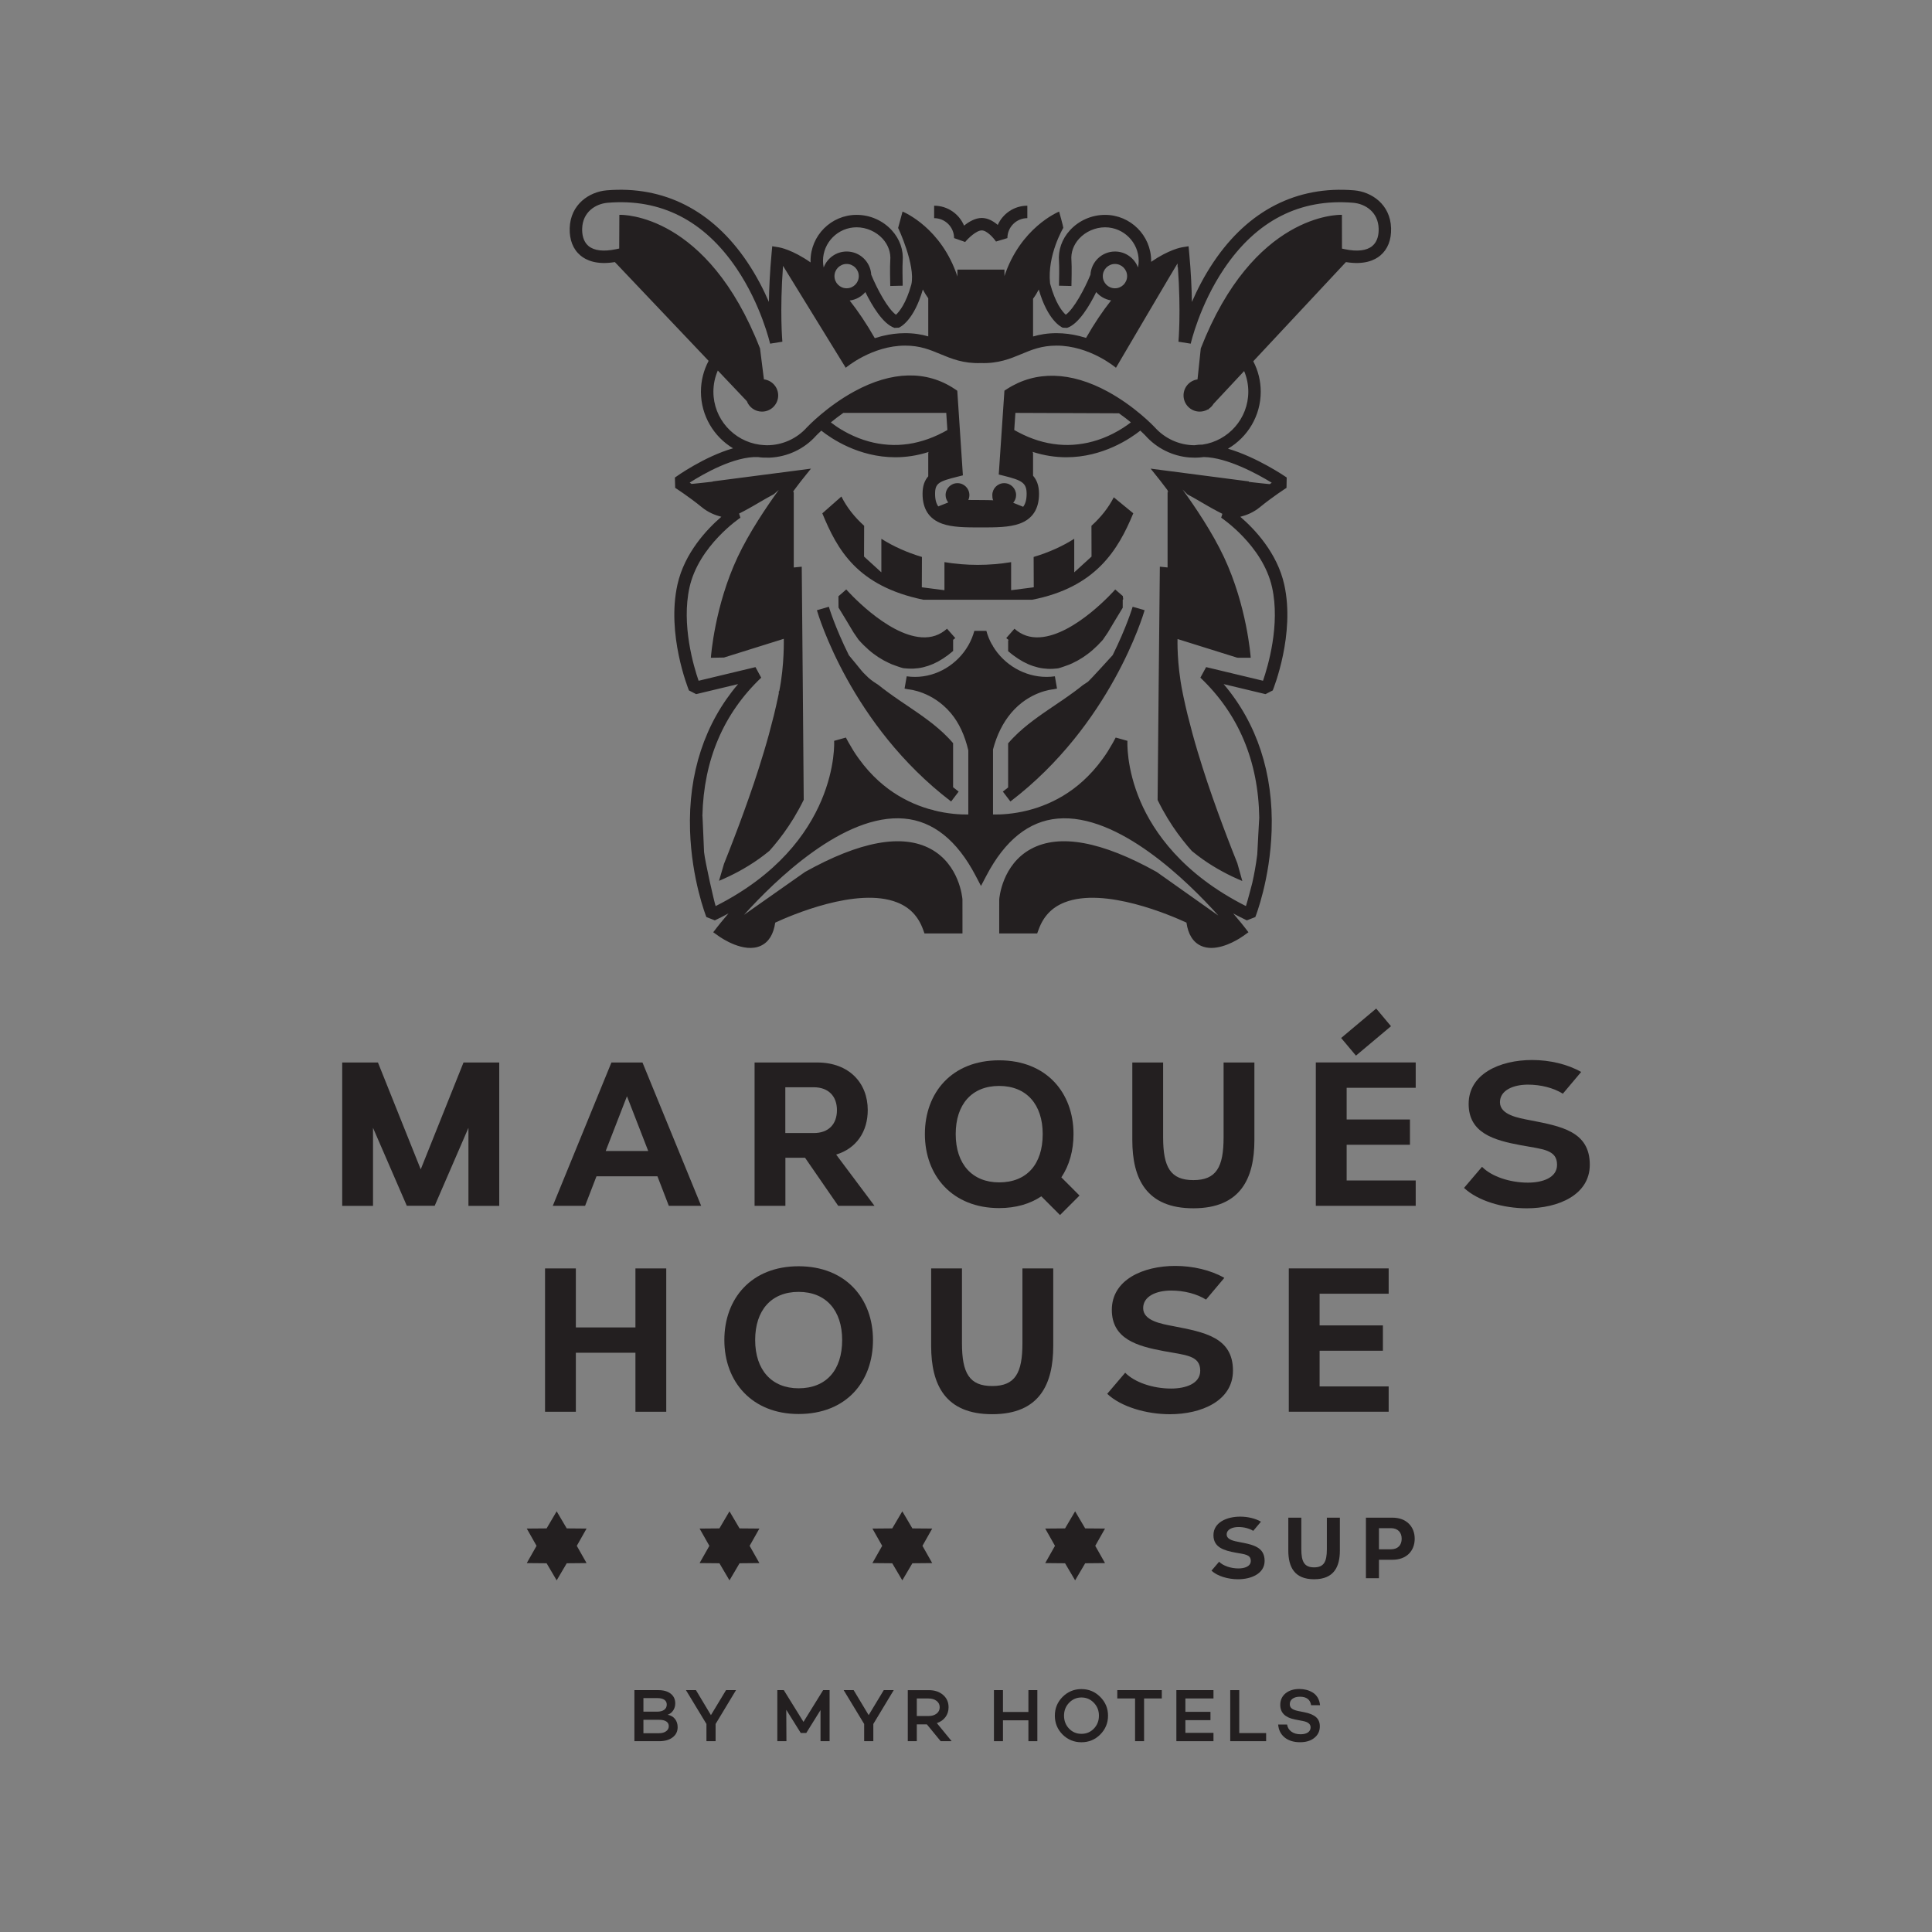
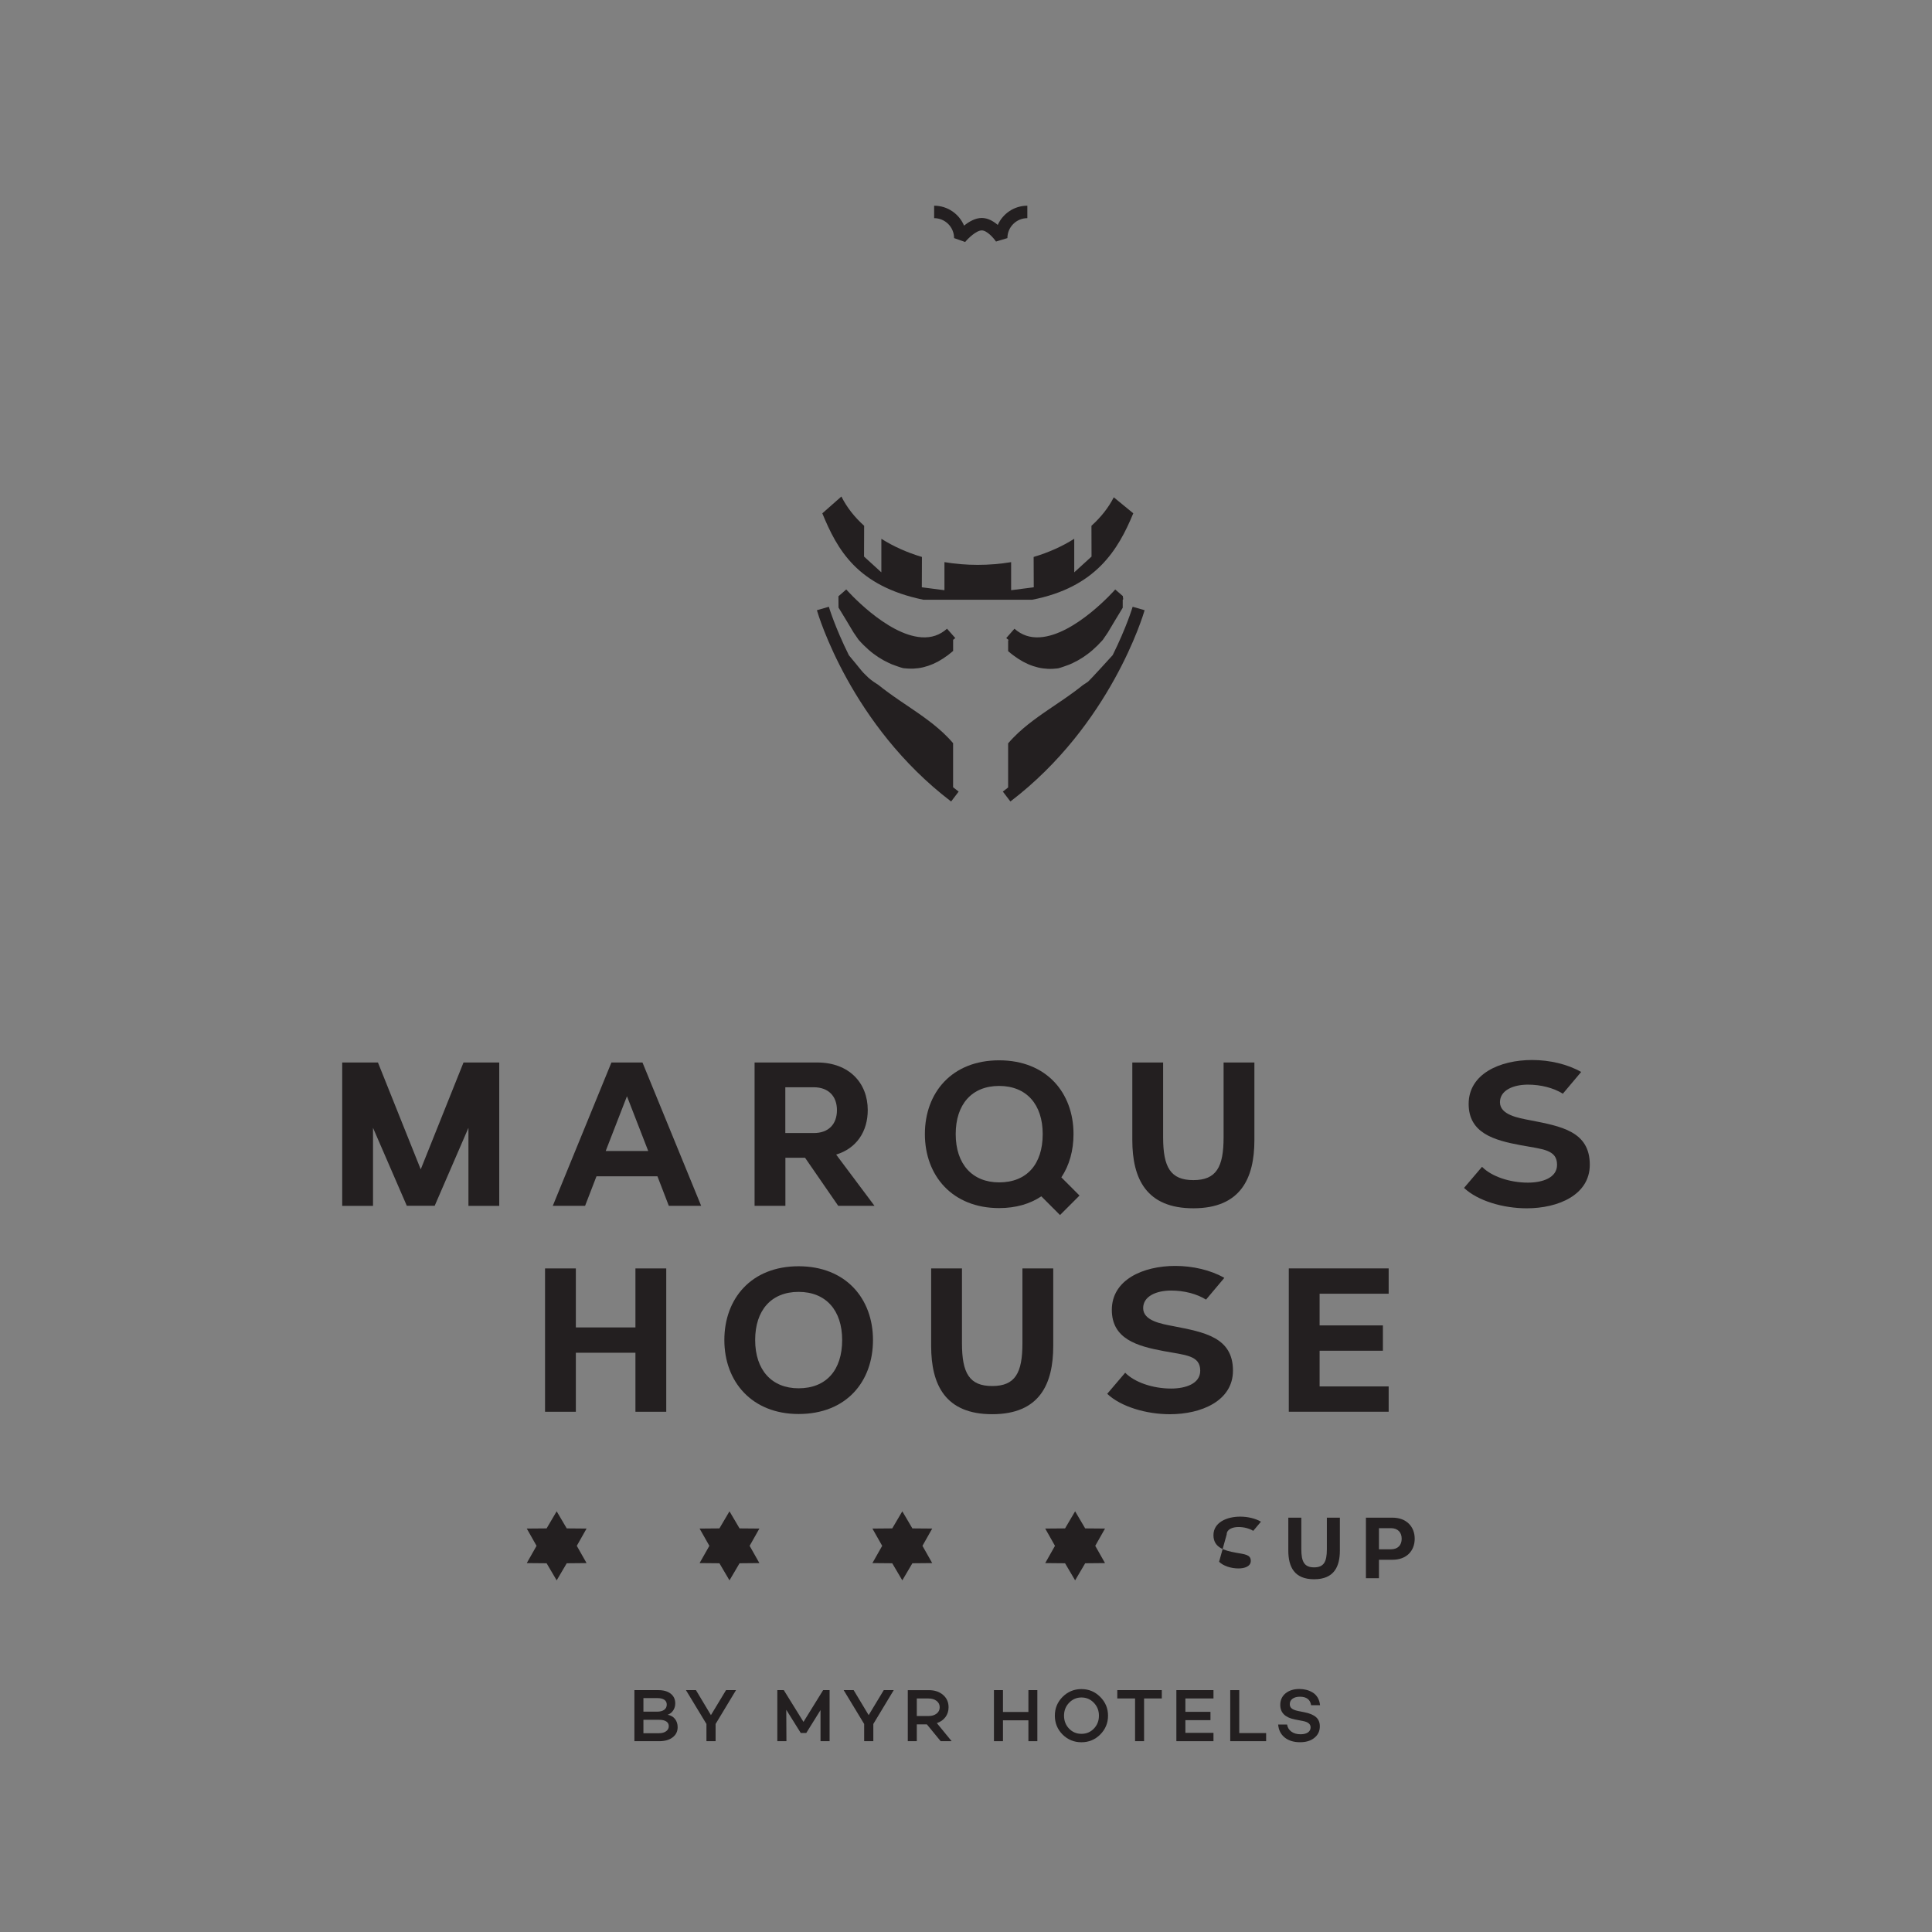
<svg xmlns="http://www.w3.org/2000/svg" xmlns:ns1="http://sodipodi.sourceforge.net/DTD/sodipodi-0.dtd" xmlns:ns2="http://www.inkscape.org/namespaces/inkscape" id="svg1" width="211.653" height="211.653" viewBox="0 0 211.653 211.653" ns1:docname="logo-marques-house.ai">
  <rect x="0" y="0" width="211.653" height="211.653" fill="#808080" stroke="none" />
  <defs id="defs1">
    <clipPath clipPathUnits="userSpaceOnUse" id="clipPath4">
      <path d="M 0,158.74 H 158.74 V 0 H 0 Z" transform="translate(-64.524,-65.645)" id="path4" />
    </clipPath>
    <clipPath clipPathUnits="userSpaceOnUse" id="clipPath6">
      <path d="M 0,158.74 H 158.74 V 0 H 0 Z" transform="translate(-82.091,-69.515)" id="path6" />
    </clipPath>
    <clipPath clipPathUnits="userSpaceOnUse" id="clipPath8">
      <path d="M 0,158.74 H 158.74 V 0 H 0 Z" transform="translate(-103.066,-65.068)" id="path8" />
    </clipPath>
    <clipPath clipPathUnits="userSpaceOnUse" id="clipPath10">
-       <path d="M 0,158.74 H 158.74 V 0 H 0 Z" transform="translate(-111.409,-72.005)" id="path10" />
-     </clipPath>
+       </clipPath>
    <clipPath clipPathUnits="userSpaceOnUse" id="clipPath12">
      <path d="M 0,158.74 H 158.74 V 0 H 0 Z" transform="translate(-121.768,-62.872)" id="path12" />
    </clipPath>
    <clipPath clipPathUnits="userSpaceOnUse" id="clipPath14">
      <path d="M 0,158.74 H 158.74 V 0 H 0 Z" transform="translate(-52.21,-42.744)" id="path14" />
    </clipPath>
    <clipPath clipPathUnits="userSpaceOnUse" id="clipPath16">
      <path d="M 0,158.74 H 158.74 V 0 H 0 Z" transform="translate(-62.046,-48.641)" id="path16" />
    </clipPath>
    <clipPath clipPathUnits="userSpaceOnUse" id="clipPath18">
      <path d="M 0,158.74 H 158.74 V 0 H 0 Z" transform="translate(-86.538,-48.149)" id="path18" />
    </clipPath>
    <clipPath clipPathUnits="userSpaceOnUse" id="clipPath20">
      <path d="M 0,158.74 H 158.74 V 0 H 0 Z" transform="translate(-92.45,-45.953)" id="path20" />
    </clipPath>
    <clipPath clipPathUnits="userSpaceOnUse" id="clipPath22">
      <path d="M 0,158.74 H 158.74 V 0 H 0 Z" transform="translate(-108.423,-52.444)" id="path22" />
    </clipPath>
    <clipPath clipPathUnits="userSpaceOnUse" id="clipPath24">
      <path d="M 0,158.74 H 158.74 V 0 H 0 Z" transform="translate(-67.257,-90.295)" id="path24" />
    </clipPath>
    <clipPath clipPathUnits="userSpaceOnUse" id="clipPath26">
      <path d="M 0,158.74 H 158.74 V 0 H 0 Z" transform="translate(-78.391,-139.177)" id="path26" />
    </clipPath>
    <clipPath clipPathUnits="userSpaceOnUse" id="clipPath28">
      <path d="M 0,158.74 H 158.74 V 0 H 0 Z" transform="translate(-87.868,-104.139)" id="path28" />
    </clipPath>
    <clipPath clipPathUnits="userSpaceOnUse" id="clipPath30">
      <path d="M 0,158.74 H 158.74 V 0 H 0 Z" transform="translate(-93.114,-116.565)" id="path30" />
    </clipPath>
    <clipPath clipPathUnits="userSpaceOnUse" id="clipPath32">
      <path d="M 0,158.74 H 158.74 V 0 H 0 Z" transform="translate(-91.424,-104.914)" id="path32" />
    </clipPath>
    <clipPath clipPathUnits="userSpaceOnUse" id="clipPath34">
      <path d="M 0,158.74 H 158.74 V 0 H 0 Z" transform="translate(-73.808,-101.26)" id="path34" />
    </clipPath>
    <clipPath clipPathUnits="userSpaceOnUse" id="clipPath36">
      <path d="M 0,158.74 H 158.74 V 0 H 0 Z" transform="translate(-75.719,-106.379)" id="path36" />
    </clipPath>
    <clipPath clipPathUnits="userSpaceOnUse" id="clipPath38">
      <path d="M 0,158.74 H 158.74 V 0 H 0 Z" transform="translate(-112.756,-138.531)" id="path38" />
    </clipPath>
    <clipPath clipPathUnits="userSpaceOnUse" id="clipPath40">
      <path d="M 0,158.74 H 158.74 V 0 H 0 Z" transform="translate(-52.865,-16.331)" id="path40" />
    </clipPath>
    <clipPath clipPathUnits="userSpaceOnUse" id="clipPath42">
      <path d="M 0,158.74 H 158.74 V 0 H 0 Z" transform="translate(-60.474,-19.874)" id="path42" />
    </clipPath>
    <clipPath clipPathUnits="userSpaceOnUse" id="clipPath44">
      <path d="M 0,158.74 H 158.74 V 0 H 0 Z" transform="translate(-68.163,-19.874)" id="path44" />
    </clipPath>
    <clipPath clipPathUnits="userSpaceOnUse" id="clipPath46">
      <path d="M 0,158.74 H 158.74 V 0 H 0 Z" transform="translate(-73.433,-19.874)" id="path46" />
    </clipPath>
    <clipPath clipPathUnits="userSpaceOnUse" id="clipPath48">
      <path d="M 0,158.74 H 158.74 V 0 H 0 Z" transform="translate(-75.328,-17.745)" id="path48" />
    </clipPath>
    <clipPath clipPathUnits="userSpaceOnUse" id="clipPath50">
      <path d="M 0,158.74 H 158.74 V 0 H 0 Z" transform="translate(-85.232,-19.874)" id="path50" />
    </clipPath>
    <clipPath clipPathUnits="userSpaceOnUse" id="clipPath52">
      <path d="M 0,158.74 H 158.74 V 0 H 0 Z" transform="translate(-88.855,-16.282)" id="path52" />
    </clipPath>
    <clipPath clipPathUnits="userSpaceOnUse" id="clipPath54">
      <path d="M 0,158.74 H 158.74 V 0 H 0 Z" transform="translate(-95.458,-19.189)" id="path54" />
    </clipPath>
    <clipPath clipPathUnits="userSpaceOnUse" id="clipPath56">
      <path d="M 0,158.74 H 158.74 V 0 H 0 Z" transform="translate(-97.396,-19.189)" id="path56" />
    </clipPath>
    <clipPath clipPathUnits="userSpaceOnUse" id="clipPath58">
      <path d="M 0,158.74 H 158.74 V 0 H 0 Z" transform="translate(-104.029,-16.344)" id="path58" />
    </clipPath>
    <clipPath clipPathUnits="userSpaceOnUse" id="clipPath60">
      <path d="M 0,158.74 H 158.74 V 0 H 0 Z" transform="translate(-106.757,-19.966)" id="path60" />
    </clipPath>
    <clipPath clipPathUnits="userSpaceOnUse" id="clipPath62">
      <path d="M 0,158.74 H 158.74 V 0 H 0 Z" transform="translate(-45.738,-34.565)" id="path62" />
    </clipPath>
    <clipPath clipPathUnits="userSpaceOnUse" id="clipPath64">
      <path d="M 0,158.74 H 158.74 V 0 H 0 Z" transform="translate(-59.937,-34.565)" id="path64" />
    </clipPath>
    <clipPath clipPathUnits="userSpaceOnUse" id="clipPath66">
      <path d="M 0,158.74 H 158.74 V 0 H 0 Z" transform="translate(-74.137,-34.565)" id="path66" />
    </clipPath>
    <clipPath clipPathUnits="userSpaceOnUse" id="clipPath68">
      <path d="M 0,158.74 H 158.74 V 0 H 0 Z" transform="translate(-88.336,-34.565)" id="path68" />
    </clipPath>
    <clipPath clipPathUnits="userSpaceOnUse" id="clipPath70">
      <path d="M 0,158.74 H 158.74 V 0 H 0 Z" transform="translate(-100.165,-30.422)" id="path70" />
    </clipPath>
    <clipPath clipPathUnits="userSpaceOnUse" id="clipPath72">
      <path d="M 0,158.74 H 158.74 V 0 H 0 Z" transform="translate(-110.089,-31.35)" id="path72" />
    </clipPath>
    <clipPath clipPathUnits="userSpaceOnUse" id="clipPath74">
      <path d="M 0,158.74 H 158.74 V 0 H 0 Z" transform="translate(-113.3,-31.445)" id="path74" />
    </clipPath>
  </defs>
  <g id="layer-MC0" ns2:groupmode="layer" ns2:label="Capa 1">
    <path id="path1" d="M 0,0 V 6.412 L -2.774,0.005 H -5.065 L -7.842,6.412 V 0 h -2.532 v 11.78 h 2.938 L -3.921,3 -0.406,11.78 H 2.532 L 2.532,0 Z" style="fill:#231f20;fill-opacity:1;fill-rule:nonzero;stroke:none" transform="matrix(1.333,0,0,-1.333,51.318,132.103)" />
    <path id="path2" d="M 0,0 -1.748,4.501 -3.495,0 Z M 1.693,-4.507 0.758,-2.08 H -4.253 L -5.19,-4.507 h -2.654 l 4.82,11.782 h 2.551 L 4.351,-4.507 Z" style="fill:#231f20;fill-opacity:1;fill-rule:nonzero;stroke:none" transform="matrix(1.333,0,0,-1.333,71.014,126.094)" />
    <path id="path3" d="m 0,0 h 2.339 c 1.219,0 1.904,0.729 1.904,1.885 0,1.139 -0.697,1.878 -1.904,1.878 H 0 Z m 2.618,5.799 c 2.626,0 4.157,-1.683 4.157,-3.91 0,-1.766 -0.926,-3.153 -2.597,-3.658 L 7.33,-5.982 H 4.349 L 1.623,-2.031 H 0.007 V -5.982 H -2.526 V 5.799 Z" style="fill:#231f20;fill-opacity:1;fill-rule:nonzero;stroke:none" transform="matrix(1.333,0,0,-1.333,86.032,124.127)" clip-path="url(#clipPath4)" />
    <path id="path5" d="m 0,0 c -2.246,0 -3.568,-1.515 -3.568,-3.957 0,-2.464 1.361,-3.969 3.568,-3.969 2.274,0 3.582,1.493 3.582,3.969 C 3.582,-1.517 2.246,0 0,0 M 3.469,-9.073 C 2.556,-9.684 1.392,-10.039 0,-10.039 c -3.83,0 -6.101,2.649 -6.101,6.084 0,3.388 2.201,6.061 6.101,6.061 3.892,0 6.114,-2.669 6.114,-6.061 0,-1.355 -0.344,-2.579 -1,-3.558 l 1.493,-1.495 -1.602,-1.603 z" style="fill:#231f20;fill-opacity:1;fill-rule:nonzero;stroke:none" transform="matrix(1.333,0,0,-1.333,109.455,118.966)" clip-path="url(#clipPath6)" />
    <path id="path7" d="m 0,0 c 0,-3.121 -1.113,-5.607 -5.017,-5.607 -3.856,0 -5.017,2.421 -5.017,5.607 v 6.375 h 2.533 V 0.223 c 0,-2.464 0.614,-3.514 2.484,-3.514 1.894,0 2.485,1.075 2.485,3.514 V 6.375 H 0 Z" style="fill:#231f20;fill-opacity:1;fill-rule:nonzero;stroke:none" transform="matrix(1.333,0,0,-1.333,137.421,124.896)" clip-path="url(#clipPath8)" />
    <path id="path9" d="M 0,0 -1.217,1.45 1.664,3.87 2.88,2.418 Z m -0.764,-2.642 v -2.606 h 5.202 v -2.08 h -5.202 v -2.933 h 5.675 v -2.081 h -8.209 v 11.78 h 8.209 v -2.08 z" style="fill:#231f20;fill-opacity:1;fill-rule:nonzero;stroke:none" transform="matrix(1.333,0,0,-1.333,148.546,115.646)" clip-path="url(#clipPath10)" />
    <path id="path11" d="m 0,0 c 0.782,-0.8 2.293,-1.301 3.77,-1.301 1.202,0 2.396,0.399 2.396,1.465 0,1.257 -1.183,1.278 -2.981,1.61 -2.218,0.409 -4.284,1.005 -4.284,3.393 0,2.471 2.566,3.61 5.212,3.61 1.44,0 2.919,-0.343 4.034,-0.983 L 6.643,6.008 C 5.869,6.491 4.825,6.753 3.77,6.753 2.591,6.753 1.474,6.304 1.474,5.308 c 0,-1.045 1.514,-1.295 2.481,-1.481 2.563,-0.5 4.902,-0.918 4.902,-3.656 0,-2.484 -2.597,-3.582 -5.183,-3.582 -1.929,0 -4.015,0.605 -5.153,1.677 z" style="fill:#231f20;fill-opacity:1;fill-rule:nonzero;stroke:none" transform="matrix(1.333,0,0,-1.333,162.358,127.825)" clip-path="url(#clipPath12)" />
    <path id="path13" d="M 0,0 V 4.851 H -4.897 V 0 h -2.532 v 11.78 h 2.532 V 6.931 H 0 V 11.78 H 2.532 V 0 Z" style="fill:#231f20;fill-opacity:1;fill-rule:nonzero;stroke:none" transform="matrix(1.333,0,0,-1.333,69.613,154.661)" clip-path="url(#clipPath14)" />
    <path id="path15" d="M 0,0 C 0,-2.466 1.361,-3.969 3.568,-3.969 5.84,-3.969 7.15,-2.476 7.15,0 7.15,2.438 5.815,3.955 3.568,3.955 1.322,3.955 0,2.44 0,0 m 9.683,0 c 0,-3.426 -2.19,-6.082 -6.115,-6.082 -3.83,0 -6.1,2.647 -6.1,6.082 0,3.388 2.2,6.061 6.1,6.061 C 7.46,6.061 9.683,3.392 9.683,0" style="fill:#231f20;fill-opacity:1;fill-rule:nonzero;stroke:none" transform="matrix(1.333,0,0,-1.333,82.729,146.799)" clip-path="url(#clipPath16)" />
    <path id="path17" d="m 0,0 c 0,-3.121 -1.113,-5.607 -5.017,-5.607 -3.856,0 -5.017,2.421 -5.017,5.607 v 6.375 h 2.533 V 0.224 c 0,-2.465 0.614,-3.515 2.484,-3.515 1.894,0 2.485,1.077 2.485,3.515 V 6.375 H 0 Z" style="fill:#231f20;fill-opacity:1;fill-rule:nonzero;stroke:none" transform="matrix(1.333,0,0,-1.333,115.384,147.454)" clip-path="url(#clipPath18)" />
    <path id="path19" d="m 0,0 c 0.782,-0.8 2.293,-1.301 3.77,-1.301 1.202,0 2.396,0.399 2.396,1.465 0,1.257 -1.183,1.278 -2.981,1.61 -2.218,0.409 -4.284,1.005 -4.284,3.393 0,2.471 2.566,3.61 5.212,3.61 1.44,0 2.919,-0.341 4.034,-0.983 L 6.643,6.008 C 5.869,6.491 4.825,6.753 3.77,6.753 2.591,6.753 1.476,6.304 1.476,5.308 c 0,-1.045 1.512,-1.295 2.479,-1.481 2.563,-0.5 4.902,-0.918 4.902,-3.656 0,-2.482 -2.597,-3.582 -5.183,-3.582 -1.929,0 -4.015,0.606 -5.153,1.677 z" style="fill:#231f20;fill-opacity:1;fill-rule:nonzero;stroke:none" transform="matrix(1.333,0,0,-1.333,123.267,150.383)" clip-path="url(#clipPath20)" />
    <path id="path21" d="M 0,0 V -2.604 H 5.202 V -4.686 H 0 V -7.619 H 5.676 V -9.7 H -2.532 V 2.08 H 5.676 V 0 Z" style="fill:#231f20;fill-opacity:1;fill-rule:nonzero;stroke:none" transform="matrix(1.333,0,0,-1.333,144.564,141.728)" clip-path="url(#clipPath22)" />
    <path id="path23" d="M 0,0 C -0.005,-0.003 -0.01,-0.005 -0.015,-0.009 -0.01,-0.002 -0.005,0.007 0,0.015 Z" style="fill:#ffffff;fill-opacity:1;fill-rule:nonzero;stroke:none" transform="matrix(1.333,0,0,-1.333,89.676,91.26)" clip-path="url(#clipPath24)" />
    <path id="path25" d="m 0,0 0.911,-0.32 c 0.24,0.298 0.916,0.952 1.363,0.952 0.423,0 0.971,-0.617 1.169,-0.915 L 4.382,0 c 0,0.904 0.736,1.639 1.638,1.639 V 2.662 C 4.938,2.662 4.005,2.012 3.589,1.082 3.238,1.385 2.782,1.654 2.274,1.654 1.736,1.654 1.216,1.346 0.82,1.024 0.418,1.984 -0.533,2.662 -1.639,2.662 V 1.639 C -0.735,1.639 0,0.904 0,0" style="fill:#231f20;fill-opacity:1;fill-rule:nonzero;stroke:none" transform="matrix(1.333,0,0,-1.333,104.521,26.084)" clip-path="url(#clipPath26)" />
    <path id="path27" d="M 0,0 C 0.098,0.039 0.19,0.086 0.286,0.13 L 0.695,0.339 C 0.834,0.418 0.971,0.5 1.104,0.586 l 0.41,0.289 c 0.14,0.106 0.277,0.219 0.409,0.334 l 0.409,0.383 c 0.14,0.141 0.277,0.286 0.411,0.435 L 3.15,2.623 C 3.152,2.625 3.152,2.627 3.154,2.628 3.157,2.633 4.243,4.464 4.38,4.666 V 5.322 C 4.394,5.337 4.407,5.352 4.421,5.366 4.406,5.462 4.395,5.556 4.388,5.628 L 3.765,6.169 C 3.733,6.131 0.476,2.43 -2.421,2.24 -3.234,2.185 -3.919,2.416 -4.517,2.943 l -0.27,-0.306 c 0,0 0,-0.002 -0.002,-0.002 V 2.633 L -5.193,2.174 C -5.126,2.116 -5.058,2.063 -4.989,2.01 -5.008,1.991 -5.024,1.986 -5.037,1.988 V 1.101 c 0.133,-0.116 0.27,-0.228 0.411,-0.334 l 0.407,-0.286 c 0.135,-0.087 0.271,-0.169 0.411,-0.246 l 0.409,-0.201 c 0.134,-0.058 0.271,-0.111 0.409,-0.157 l 0.41,-0.118 c 0.135,-0.031 0.27,-0.059 0.409,-0.076 l 0.409,-0.037 h 0.009 c 0.135,-0.006 0.269,-0.002 0.4,0.003 l 0.41,0.036 C -0.805,-0.298 -0.05,-0.021 0,0" style="fill:#231f20;fill-opacity:1;fill-rule:nonzero;stroke:none" transform="matrix(1.333,0,0,-1.333,117.157,72.801)" clip-path="url(#clipPath28)" />
    <path id="path29" d="m 0,0 -1.603,1.315 c -0.433,-0.853 -1.058,-1.64 -1.835,-2.341 l 0.007,-2.53 -1.421,-1.296 v 2.758 c -0.98,-0.62 -2.106,-1.128 -3.337,-1.493 l 0.01,-2.493 -1.86,-0.24 v 2.307 c -0.88,-0.146 -1.796,-0.225 -2.739,-0.225 -0.944,0 -1.861,0.079 -2.741,0.225 V -6.32 l -1.86,0.24 0.01,2.493 c -1.231,0.365 -2.356,0.873 -3.335,1.493 v -2.758 l -1.423,1.296 0.009,2.53 c -0.798,0.718 -1.435,1.529 -1.87,2.406 l -1.568,-1.383 c 1.232,-2.981 2.849,-5.974 8.307,-7.101 h 2.856 0.409 0.41 0.426 0.392 0.426 0.392 0.427 0.409 0.409 2.384 C -3.056,-6.08 -1.233,-2.983 0,0" style="fill:#231f20;fill-opacity:1;fill-rule:nonzero;stroke:none" transform="matrix(1.333,0,0,-1.333,124.152,56.233)" clip-path="url(#clipPath30)" />
    <path id="path31" d="M 0,0 C -0.132,-0.149 -1.901,-2.094 -2.043,-2.195 L -2.452,-2.467 C -2.455,-2.471 -2.46,-2.472 -2.464,-2.476 -2.596,-2.582 -2.728,-2.685 -2.861,-2.787 L -3.27,-3.092 c -0.136,-0.1 -0.273,-0.197 -0.41,-0.293 L -4.089,-3.671 C -4.226,-3.763 -4.363,-3.858 -4.5,-3.95 L -4.907,-4.227 C -5.044,-4.32 -5.181,-4.412 -5.318,-4.505 l -0.409,-0.282 c -0.137,-0.096 -0.274,-0.194 -0.41,-0.291 L -6.546,-5.38 C -6.684,-5.482 -6.821,-5.589 -6.955,-5.695 L -7.364,-6.034 C -7.503,-6.152 -7.64,-6.275 -7.773,-6.399 l -0.41,-0.402 c -0.142,-0.147 -0.279,-0.296 -0.411,-0.452 v -3.625 c -0.142,-0.113 -0.287,-0.227 -0.434,-0.339 l 0.621,-0.813 C -0.18,-5.756 2.512,3.306 2.623,3.69 L 1.64,3.974 C 1.628,3.935 1.147,2.315 0,0" style="fill:#231f20;fill-opacity:1;fill-rule:nonzero;stroke:none" transform="matrix(1.333,0,0,-1.333,121.898,71.768)" clip-path="url(#clipPath32)" />
    <path id="path33" d="m 0,0 -0.409,0.284 c -0.137,0.098 -0.274,0.195 -0.409,0.295 l -0.41,0.304 C -1.361,0.985 -1.493,1.089 -1.625,1.195 -1.63,1.199 -1.633,1.2 -1.637,1.202 l -0.411,0.272 c -0.14,0.103 -0.277,0.209 -0.409,0.324 L -2.866,2.2 C -2.93,2.27 -2.993,2.341 -3.053,2.414 -3.085,2.457 -3.936,3.501 -4.06,3.64 -5.212,5.962 -5.697,7.589 -5.707,7.628 L -6.69,7.344 C -6.58,6.96 -3.887,-2.103 4.34,-8.376 l 0.62,0.813 c -0.154,0.118 -0.306,0.236 -0.457,0.358 v 3.623 c -0.132,0.156 -0.269,0.305 -0.409,0.45 l -0.409,0.404 c -0.134,0.124 -0.271,0.245 -0.41,0.365 L 2.866,-2.024 C 2.731,-1.918 2.594,-1.813 2.457,-1.709 L 2.048,-1.407 C 1.911,-1.31 1.776,-1.212 1.637,-1.116 l -0.409,0.28 c -0.136,0.095 -0.273,0.187 -0.41,0.28 L 0.409,-0.279 C 0.272,-0.187 0.137,-0.094 0,0" style="fill:#231f20;fill-opacity:1;fill-rule:nonzero;stroke:none" transform="matrix(1.333,0,0,-1.333,98.41,76.64)" clip-path="url(#clipPath34)" />
    <path id="path35" d="M 0,0 C -2.892,0.188 -6.157,3.894 -6.19,3.931 L -6.832,3.37 c -0.003,-0.059 0.007,-0.928 0.007,-0.928 0.137,-0.201 1.223,-2.031 1.228,-2.036 0,-0.002 0.411,-0.599 0.411,-0.599 0.132,-0.151 0.269,-0.297 0.409,-0.437 l 0.409,-0.384 c 0.132,-0.116 0.269,-0.227 0.409,-0.334 l 0.41,-0.289 c 0.133,-0.087 0.27,-0.168 0.409,-0.246 l 0.411,-0.209 c 0.094,-0.045 0.186,-0.091 0.284,-0.13 0.05,-0.021 0.805,-0.298 0.943,-0.317 l 0.41,-0.034 c 0.133,-0.006 0.267,-0.009 0.4,-0.004 h 0.005 l 0.413,0.038 c 0.139,0.017 0.276,0.044 0.409,0.075 l 0.409,0.118 c 0.139,0.047 0.276,0.1 0.411,0.158 l 0.408,0.2 c 0.14,0.077 0.276,0.159 0.411,0.247 l 0.409,0.286 c 0.14,0.106 0.276,0.217 0.409,0.332 v 0.914 c 0.06,0.046 0.12,0.093 0.178,0.144 L 2.092,0.704 C 1.496,0.176 0.815,-0.055 0,0" style="fill:#231f20;fill-opacity:1;fill-rule:nonzero;stroke:none" transform="matrix(1.333,0,0,-1.333,100.959,69.815)" clip-path="url(#clipPath36)" />
-     <path id="path37" d="M 0,0 C -0.461,-0.387 -1.238,-0.479 -2.246,-0.269 L -2.495,-0.217 -2.5,2.56 C -2.787,2.568 -9.773,2.664 -14.1,-8.421 l -0.267,-2.546 c -0.649,-0.089 -1.149,-0.643 -1.149,-1.316 0,-0.735 0.596,-1.331 1.33,-1.331 0.243,0 0.471,0.067 0.668,0.18 l 0.019,-0.017 0.068,0.074 c 0.158,0.107 0.288,0.248 0.386,0.41 l 2.51,2.687 c 0.222,-0.533 0.341,-1.108 0.341,-1.697 0,-2.207 -1.636,-4.034 -3.757,-4.347 -0.229,-0.002 -0.454,-0.017 -0.671,-0.053 -1.247,0.008 -2.433,0.546 -3.272,1.488 -0.065,0.068 -1.608,1.7 -3.851,2.921 -3.049,1.659 -5.911,1.734 -8.273,0.217 l -0.218,-0.139 -0.467,-6.893 0.416,-0.104 c 1.498,-0.372 1.875,-0.586 1.875,-1.483 0,-0.51 -0.112,-0.841 -0.285,-1.065 l -0.818,0.329 c 0.147,0.171 0.238,0.392 0.238,0.633 0,0.541 -0.437,0.98 -0.978,0.98 -0.539,0 -0.977,-0.439 -0.977,-0.98 0,-0.359 0.078,-0.426 0.078,-0.426 -0.142,0.003 -0.282,0.008 -0.424,0.012 l -0.394,0.005 c -0.142,0.002 -0.284,0.002 -0.426,0.003 l -0.392,0.002 c -0.137,0.002 -0.276,0.003 -0.413,0.003 0.055,0.124 0.087,0.259 0.087,0.401 0,0.541 -0.436,0.98 -0.977,0.98 -0.542,0 -0.978,-0.439 -0.978,-0.98 0,-0.229 0.084,-0.438 0.217,-0.606 l -0.82,-0.325 c -0.159,0.224 -0.262,0.546 -0.262,1.034 0,0.875 0.307,1.027 1.87,1.414 l 0.416,0.105 -0.461,6.955 -0.21,0.14 c -2.315,1.55 -5.164,1.484 -8.236,-0.188 -2.258,-1.228 -3.828,-2.875 -3.905,-2.956 -0.836,-0.94 -2.035,-1.477 -3.29,-1.477 -0.087,0 -0.173,0.008 -0.258,0.012 -0.117,0.017 -0.233,0.029 -0.349,0.034 -2.141,0.298 -3.795,2.135 -3.795,4.354 0,0.606 0.125,1.195 0.362,1.74 l 2.386,-2.516 c 0.19,-0.503 0.675,-0.861 1.245,-0.861 0.735,0 1.331,0.596 1.331,1.331 0,0.679 -0.512,1.241 -1.172,1.32 l -0.32,2.542 C -54.647,2.666 -61.59,2.568 -61.883,2.56 l -0.012,-2.771 -0.279,-0.058 c -1.01,-0.21 -1.787,-0.118 -2.248,0.269 -0.452,0.38 -0.531,0.991 -0.517,1.437 0.041,1.344 1.086,2.03 2.103,2.114 4.359,0.361 7.919,-1.455 10.586,-5.397 2.024,-2.994 2.748,-6.15 2.755,-6.183 l 1.009,0.16 c -0.002,0.027 -0.225,2.484 0.054,6.236 0.023,-0.038 5.154,-8.377 5.154,-8.377 0.021,0.018 2.154,1.821 4.887,1.821 1.219,0 2.029,-0.338 2.887,-0.696 0.928,-0.385 1.888,-0.786 3.332,-0.738 1.441,-0.046 2.4,0.353 3.328,0.738 0.858,0.358 1.668,0.696 2.889,0.696 2.732,0 4.864,-1.803 4.885,-1.821 0,0 5.061,8.623 5.064,8.572 v -0.326 c 0.009,0.012 0.016,0.024 0.023,0.038 0.268,-3.7 0.051,-6.116 0.049,-6.143 l 1.009,-0.16 c 0.007,0.033 0.721,3.165 2.739,6.158 2.668,3.96 6.236,5.783 10.601,5.422 C -0.567,3.467 0.478,2.781 0.519,1.437 0.533,0.991 0.454,0.38 0,0 m -28.697,-15.507 -0.409,0.205 c -0.108,0.057 -0.216,0.115 -0.323,0.176 l 0.095,1.408 8.51,-0.033 c 0.367,-0.257 0.695,-0.512 0.98,-0.745 -0.321,-0.25 -0.826,-0.602 -1.483,-0.934 l -0.409,-0.194 c -0.132,-0.058 -0.268,-0.116 -0.41,-0.171 l -0.409,-0.146 c -0.133,-0.044 -0.27,-0.085 -0.409,-0.123 l -0.411,-0.103 c -0.132,-0.029 -0.269,-0.054 -0.409,-0.078 l -0.409,-0.057 c -0.134,-0.015 -0.271,-0.029 -0.41,-0.038 l -0.409,-0.015 c -0.135,-0.002 -0.27,0.002 -0.409,0.007 l -0.409,0.029 c -0.136,0.014 -0.273,0.031 -0.41,0.051 l -0.409,0.071 c -0.135,0.027 -0.272,0.059 -0.411,0.094 l -0.407,0.114 c -0.137,0.043 -0.272,0.089 -0.411,0.139 l -0.409,0.159 c -0.136,0.059 -0.273,0.118 -0.41,0.184 m -15.803,1.008 c 0.299,0.245 0.644,0.512 1.029,0.783 h 8.455 l 0.094,-1.411 c -0.115,-0.067 -0.228,-0.127 -0.341,-0.187 l -0.411,-0.204 c -0.137,-0.065 -0.274,-0.126 -0.409,-0.181 l -0.409,-0.159 c -0.137,-0.05 -0.274,-0.096 -0.41,-0.136 l -0.409,-0.114 c -0.138,-0.036 -0.274,-0.067 -0.409,-0.095 l -0.409,-0.07 c -0.139,-0.019 -0.276,-0.036 -0.409,-0.048 l -0.41,-0.029 c -0.138,-0.005 -0.275,-0.007 -0.409,-0.005 l -0.411,0.017 c -0.138,0.009 -0.274,0.022 -0.409,0.038 l -0.409,0.058 c -0.139,0.024 -0.276,0.05 -0.409,0.08 l -0.41,0.103 c -0.14,0.04 -0.275,0.081 -0.409,0.125 l -0.409,0.147 c -0.142,0.055 -0.279,0.113 -0.409,0.172 l -0.411,0.195 c -0.144,0.073 -0.279,0.147 -0.409,0.221 0,0 -0.079,0.065 -0.119,0.068 -0.392,0.233 -0.705,0.457 -0.929,0.632 m 36.237,-4.959 c -0.051,-0.035 -0.106,-0.075 -0.163,-0.114 -0.07,0.007 -0.14,0.012 -0.21,0.019 l -0.41,0.042 c -0.137,0.016 -0.272,0.029 -0.409,0.045 l -0.409,0.046 c -0.094,0.012 -0.187,0.022 -0.281,0.034 l 0.004,0.036 -8.075,1.05 0.765,-0.955 c 0.009,-0.011 0.25,-0.317 0.627,-0.821 v -0.056 c 0.029,-0.067 0.051,-0.108 0.065,-0.108 h -0.065 v -6.181 l -0.635,0.063 c -0.009,-0.101 -0.184,-19.173 -0.184,-19.173 0.131,-0.267 0.268,-0.533 0.41,-0.793 l 0.409,-0.709 c 0.132,-0.215 0.269,-0.429 0.409,-0.642 l 0.409,-0.589 c 0.134,-0.183 0.271,-0.364 0.41,-0.542 l 0.409,-0.506 c 0.118,-0.137 0.236,-0.274 0.356,-0.409 0.015,-0.012 0.031,-0.024 0.044,-0.036 0.004,-0.003 0.007,-0.007 0.011,-0.008 l 0.409,-0.324 c 0.135,-0.103 0.27,-0.204 0.409,-0.301 l 0.409,-0.281 c 0.136,-0.089 0.273,-0.176 0.41,-0.262 l 0.409,-0.245 c 0.135,-0.079 0.272,-0.156 0.409,-0.229 l 0.409,-0.216 c 0.135,-0.069 0.272,-0.137 0.409,-0.202 l 0.411,-0.188 c 0.136,-0.062 0.273,-0.12 0.41,-0.177 l -0.41,1.466 c -0.14,0.349 -0.275,0.695 -0.411,1.036 l -0.409,1.058 c -0.14,0.366 -0.275,0.728 -0.409,1.084 l -0.409,1.113 c -0.141,0.388 -0.278,0.772 -0.409,1.149 l -0.41,1.195 c -0.142,0.426 -0.279,0.844 -0.409,1.255 l -0.409,1.325 c -0.146,0.486 -0.283,0.962 -0.409,1.428 l -0.411,1.58 c -0.12,0.495 -0.23,0.98 -0.331,1.456 -0.027,0.128 -0.051,0.255 -0.078,0.381 v 0.04 c -0.004,0.002 -0.006,0.005 -0.009,0.007 -0.469,2.325 -0.401,4.314 -0.401,4.314 0.137,-0.037 4.914,-1.537 4.914,-1.537 0.024,-0.007 1.101,-0.004 1.101,-0.004 -0.012,0.173 -0.322,4.269 -2.196,8.267 -0.966,2.06 -2.423,4.207 -3.409,5.563 l 0.409,-0.406 c 0.138,-0.072 0.274,-0.145 0.411,-0.221 l 0.409,-0.233 c 0.137,-0.078 0.274,-0.157 0.409,-0.238 l 0.409,-0.238 c 0.136,-0.08 0.273,-0.155 0.41,-0.232 l 0.409,-0.221 c 0.135,-0.072 0.272,-0.144 0.409,-0.211 l -0.099,-0.318 c 0.034,-0.023 3.417,-2.279 4.183,-5.723 0.683,-3.073 -0.343,-6.511 -0.745,-7.677 l -4.675,1.121 -0.472,-0.868 c 3.142,-2.987 4.767,-6.857 4.839,-11.509 -0.004,0.02 -0.165,-3.019 -0.165,-3.019 -0.108,-0.875 -0.255,-1.664 -0.409,-2.34 0,0 -0.39,-1.509 -0.521,-1.904 -5.23,2.64 -7.6,6.112 -8.668,8.597 -1.196,2.779 -1.072,4.963 -1.071,4.984 l -0.385,0.108 -0.409,0.115 -0.171,0.046 c -0.077,-0.151 -0.158,-0.296 -0.238,-0.44 l -0.409,-0.69 c -0.134,-0.209 -0.271,-0.41 -0.41,-0.601 l -0.409,-0.538 c -0.135,-0.168 -0.272,-0.327 -0.409,-0.481 l -0.411,-0.433 c -0.135,-0.136 -0.271,-0.266 -0.409,-0.391 l -0.409,-0.352 c -0.136,-0.112 -0.273,-0.218 -0.41,-0.319 l -0.409,-0.286 c -0.137,-0.091 -0.272,-0.176 -0.409,-0.26 l -0.409,-0.233 c -0.137,-0.074 -0.274,-0.144 -0.41,-0.209 l -0.409,-0.188 c -0.138,-0.06 -0.274,-0.117 -0.411,-0.168 l -0.407,-0.149 c -0.139,-0.046 -0.276,-0.091 -0.411,-0.13 l -0.409,-0.113 c -1.199,-0.305 -2.231,-0.354 -2.882,-0.342 v 5.348 c 0.313,1.187 0.81,2.187 1.486,2.992 1.51,1.794 3.433,1.945 3.45,1.946 l 0.324,0.062 -0.175,1.009 c -0.227,-0.033 -0.459,-0.048 -0.69,-0.048 -1.806,0 -3.486,1.003 -4.395,2.513 0,0 -0.062,0.154 -0.094,0.158 -0.194,0.347 -0.348,0.719 -0.452,1.113 h -0.99 c -0.108,-0.401 -0.264,-0.779 -0.46,-1.134 -0.012,0 -0.035,-0.061 -0.035,-0.061 -0.89,-1.552 -2.571,-2.589 -4.373,-2.589 -0.233,0 -0.464,0.015 -0.69,0.048 l -0.176,-1.009 0.25,-0.051 0.072,-0.011 c 0.019,-10e-4 1.964,-0.152 3.486,-1.96 0.686,-0.817 1.144,-1.841 1.431,-3.053 v -5.273 c -0.666,-0.009 -1.695,0.048 -2.883,0.354 v 0.026 c 0,-0.026 -0.409,0.089 -0.409,0.089 -0.136,0.039 -0.271,0.084 -0.41,0.132 l -0.409,0.148 c -0.135,0.052 -0.272,0.108 -0.409,0.168 l -0.409,0.189 c -0.137,0.066 -0.272,0.137 -0.409,0.212 l -0.41,0.233 c -0.137,0.082 -0.274,0.169 -0.409,0.26 l -0.411,0.289 c -0.137,0.103 -0.272,0.209 -0.409,0.321 l -0.409,0.352 c -0.137,0.125 -0.274,0.257 -0.409,0.392 l -0.41,0.434 c -0.138,0.155 -0.275,0.316 -0.409,0.484 l -0.409,0.54 c -0.14,0.193 -0.277,0.393 -0.409,0.604 l -0.411,0.697 c -0.072,0.132 -0.146,0.262 -0.216,0.399 l -0.193,-0.053 -0.41,-0.115 -0.363,-0.101 c 0.007,-0.084 0.452,-8.441 -9.739,-13.581 -0.13,0.399 -0.847,3.53 -0.952,4.439 0,0 -0.126,3.053 -0.135,3.005 0.111,4.57 1.731,8.378 4.832,11.328 l -0.471,0.868 -4.674,-1.121 c -0.403,1.166 -1.43,4.604 -0.747,7.677 0.764,3.432 4.149,5.7 4.183,5.723 l -0.109,0.34 c 0.133,0.065 0.265,0.136 0.397,0.204 l 0.409,0.223 c 0.137,0.077 0.274,0.154 0.411,0.233 l 0.409,0.238 c 0.135,0.078 0.272,0.159 0.409,0.238 l 0.41,0.231 c 0.135,0.077 0.272,0.15 0.409,0.222 l 0.409,0.358 c -0.984,-1.358 -2.428,-3.488 -3.387,-5.532 -1.875,-3.998 -2.183,-8.094 -2.196,-8.267 0,0 1.063,0.016 1.08,0.021 0,0 4.775,1.5 4.912,1.538 0,0 0.064,-2.137 -0.37,-4.293 -0.013,-0.01 -0.025,-0.019 -0.039,-0.029 v -0.164 c -0.019,-0.093 -0.036,-0.184 -0.056,-0.274 -0.107,-0.504 -0.225,-1.019 -0.353,-1.545 l -0.409,-1.57 c -0.129,-0.466 -0.264,-0.94 -0.41,-1.424 l -0.409,-1.321 c -0.132,-0.409 -0.267,-0.825 -0.409,-1.251 l -0.411,-1.19 c -0.132,-0.377 -0.269,-0.759 -0.409,-1.147 l -0.409,-1.113 c -0.132,-0.355 -0.269,-0.716 -0.41,-1.081 l -0.409,-1.058 c -0.133,-0.339 -0.27,-0.685 -0.409,-1.034 l -0.409,-1.395 c 0.137,0.058 0.274,0.116 0.409,0.178 l 0.409,0.188 c 0.137,0.065 0.274,0.132 0.409,0.202 l 0.41,0.214 c 0.137,0.075 0.274,0.152 0.409,0.231 l 0.409,0.245 c 0.139,0.086 0.276,0.173 0.411,0.262 l 0.409,0.281 c 0.137,0.097 0.274,0.198 0.409,0.301 l 0.41,0.324 c 0.01,0.008 0.02,0.017 0.03,0.025 0.007,0.007 0.016,0.012 0.023,0.019 0.12,0.136 0.239,0.271 0.356,0.41 l 0.409,0.505 c 0.14,0.178 0.276,0.359 0.409,0.542 l 0.409,0.589 c 0.141,0.211 0.278,0.425 0.411,0.642 l 0.408,0.709 c 0.144,0.261 0.281,0.524 0.411,0.791 0,0 -0.153,19.056 -0.163,19.158 l -0.656,-0.065 v 6.198 h -0.066 c 0.013,0 0.036,0.043 0.066,0.11 v 0.009 c 0.387,0.522 0.641,0.84 0.648,0.851 l 0.765,0.955 -8.075,-1.05 0.002,-0.017 c -0.099,-0.012 -0.2,-0.024 -0.3,-0.036 l -0.411,-0.046 c -0.135,-0.015 -0.272,-0.031 -0.409,-0.044 l -0.409,-0.043 c -0.07,-0.007 -0.14,-0.014 -0.211,-0.019 -0.053,0.036 -0.104,0.072 -0.154,0.106 1.149,0.733 3.668,2.171 5.604,2.101 0.151,-0.021 0.302,-0.038 0.456,-0.045 l 0.519,-0.003 c 1.462,0.063 2.844,0.716 3.811,1.805 0.005,0.005 0.157,0.162 0.428,0.414 0.805,-0.64 3.065,-2.188 6.08,-2.188 0.858,0 1.776,0.126 2.74,0.435 -0.011,-0.023 -0.019,-0.047 -0.031,-0.076 v -1.924 c -0.291,-0.329 -0.468,-0.781 -0.468,-1.44 0,-1.243 0.538,-2.067 1.596,-2.45 0.851,-0.31 1.978,-0.312 3.171,-0.312 h 0.012 0.012 0.014 c 1.193,0 2.32,0.002 3.172,0.312 1.059,0.383 1.595,1.207 1.595,2.45 0,0.676 -0.189,1.145 -0.49,1.486 v 1.863 c -0.016,0.038 -0.029,0.072 -0.041,0.101 0.974,-0.315 1.905,-0.445 2.772,-0.445 3.017,0 5.279,1.551 6.083,2.19 0.266,-0.249 0.413,-0.403 0.415,-0.404 0.933,-1.05 2.234,-1.692 3.621,-1.803 l 0.485,-0.017 c 0.236,0.001 0.467,0.02 0.695,0.051 1.931,-0.029 4.426,-1.401 5.585,-2.11 m -34.936,17.979 c 0.551,0 0.998,-0.449 0.998,-0.999 0,-0.553 -0.447,-1 -0.998,-1 -0.551,0 -1,0.447 -1,1 0,0.55 0.449,0.999 1,0.999 m 1.538,-2.31 c 0.546,-1.111 1.443,-2.625 2.392,-2.942 l 0.363,0.016 c 0.145,0.061 1.239,0.606 1.969,3.138 0.125,-0.243 0.275,-0.488 0.445,-0.721 v -3.133 c -0.545,0.158 -1.156,0.265 -1.899,0.265 -0.642,0 -1.248,-0.085 -1.81,-0.219 l -0.168,-0.041 c -0.176,-0.046 -0.349,-0.096 -0.517,-0.151 -0.695,1.218 -1.388,2.238 -2.063,3.093 0.514,0.065 0.969,0.32 1.288,0.695 m 13.783,-0.546 c 0.181,0.241 0.339,0.5 0.469,0.755 0.729,-2.529 1.823,-3.074 1.967,-3.135 l 0.365,-0.016 c 0.949,0.317 1.844,1.831 2.39,2.942 0.307,-0.36 0.736,-0.608 1.223,-0.685 -0.673,-0.851 -1.367,-1.87 -2.06,-3.082 -0.164,0.051 -0.334,0.099 -0.509,0.144 l -0.099,0.024 c -0.565,0.137 -1.176,0.222 -1.823,0.222 -0.754,0 -1.372,-0.113 -1.923,-0.272 z m 6.731,2.856 c 0.549,0 0.998,-0.449 0.998,-0.999 0,-0.553 -0.449,-1 -0.998,-1 -0.552,0 -1,0.447 -1,1 0,0.55 0.448,0.999 1,0.999 M -1.5,4.572 c -4.698,0.39 -8.684,-1.641 -11.535,-5.872 -0.769,-1.14 -1.356,-2.29 -1.794,-3.301 -0.018,1.12 -0.077,2.481 -0.223,4.033 l -0.05,0.544 -0.539,-0.086 c -0.082,-0.013 -1.082,-0.191 -2.538,-1.193 0,0.024 0.002,0.048 0.002,0.074 0,2.089 -1.7,3.785 -3.787,3.785 -1.098,0 -2.149,-0.46 -2.887,-1.265 -0.661,-0.721 -0.981,-1.632 -0.899,-2.565 0.031,-0.339 0.01,-1.551 -0.002,-1.991 l 1.024,-0.024 c 0.004,0.168 0.038,1.649 -10e-4,2.104 -0.057,0.644 0.167,1.277 0.633,1.786 0.536,0.584 1.332,0.933 2.132,0.933 1.524,0 2.763,-1.24 2.763,-2.763 0,-0.185 -0.022,-0.363 -0.056,-0.54 -0.288,0.766 -1.026,1.314 -1.892,1.314 -1.075,0 -1.956,-0.846 -2.017,-1.908 -0.483,-1.176 -1.365,-2.815 -2.029,-3.287 -0.283,0.255 -0.855,0.945 -1.289,2.568 -0.252,2.334 1.087,4.565 1.087,4.573 0.008,0.072 -0.343,1.336 -0.343,1.336 -0.135,-0.057 -3.174,-1.343 -4.494,-5.299 v 0.53 H -34.1 V -2.51 c -1.314,3.988 -4.372,5.282 -4.509,5.337 0,0 -0.364,-1.339 -0.364,-1.349 0.008,0.013 1.441,-3.065 1.089,-4.632 -0.434,-1.58 -0.995,-2.251 -1.266,-2.498 -0.666,0.471 -1.549,2.113 -2.032,3.289 -0.06,1.062 -0.942,1.908 -2.017,1.908 -0.865,0 -1.603,-0.548 -1.892,-1.314 -0.034,0.177 -0.056,0.355 -0.056,0.54 0,1.523 1.241,2.763 2.763,2.763 0.8,0 1.596,-0.349 2.133,-0.933 0.464,-0.509 0.689,-1.142 0.634,-1.786 -0.041,-0.455 -0.007,-1.936 -0.002,-2.104 l 1.022,0.024 c -0.01,0.44 -0.03,1.652 -10e-4,1.991 0.082,0.933 -0.238,1.844 -0.899,2.565 -0.736,0.805 -1.789,1.265 -2.887,1.265 -2.087,0 -3.786,-1.696 -3.786,-3.785 0,-0.041 0.002,-0.084 0.004,-0.124 -1.498,1.047 -2.529,1.23 -2.613,1.243 l -0.539,0.086 -0.05,-0.544 c -0.146,-1.552 -0.206,-2.913 -0.224,-4.033 -0.437,1.011 -1.024,2.161 -1.793,3.301 -2.851,4.231 -6.839,6.262 -11.535,5.872 -1.423,-0.119 -2.983,-1.141 -3.043,-3.105 -0.029,-0.962 0.276,-1.741 0.885,-2.251 0.466,-0.391 1.327,-0.788 2.827,-0.541 l 7.705,-8.118 c -0.412,-0.777 -0.632,-1.642 -0.632,-2.534 0,-1.972 1.06,-3.702 2.639,-4.652 -2.382,-0.688 -4.649,-2.31 -4.779,-2.404 l 0.024,-0.847 c 0.012,-0.007 1.115,-0.713 2.202,-1.601 0.507,-0.416 1.086,-0.648 1.592,-0.776 -1.176,-1.014 -3.029,-2.964 -3.609,-5.575 -0.904,-4.068 0.87,-8.51 0.945,-8.696 l 0.594,-0.305 3.444,0.825 c -2.74,-3.217 -4.098,-7.342 -3.947,-12.038 0.13,-4.009 1.293,-6.981 1.342,-7.106 l 0.695,-0.274 c 0.389,0.185 0.762,0.375 1.122,0.57 -0.538,-0.625 -0.865,-1.044 -0.928,-1.125 l -0.325,-0.421 0.433,-0.308 c 0.209,-0.151 2.087,-1.445 3.474,-0.805 0.65,0.3 1.049,0.94 1.188,1.904 1.228,0.57 6.733,2.966 10.025,1.658 1.031,-0.408 1.724,-1.132 2.12,-2.211 l 0.121,-0.335 h 3.122 v 1.023 l -0.002,1.778 c -0.009,0.116 -0.238,2.864 -2.621,4.148 -2.334,1.257 -5.806,0.62 -10.316,-1.897 l -5.017,-3.527 c 2.561,2.842 8.212,8.352 13.177,7.912 2.361,-0.207 4.328,-1.779 5.849,-4.672 l 0.452,-0.863 0.454,0.863 c 1.52,2.893 3.487,4.467 5.847,4.672 4.989,0.437 10.667,-5.138 13.201,-7.962 -0.024,0.014 -0.046,0.028 -0.07,0.043 l -4.993,3.534 c -4.512,2.517 -7.984,3.154 -10.318,1.897 -2.383,-1.284 -2.613,-4.032 -2.621,-4.148 l -0.002,-1.778 v -1.023 h 3.121 l 0.124,0.335 c 0.395,1.079 1.087,1.801 2.118,2.211 3.289,1.306 8.797,-1.088 10.025,-1.658 0.14,-0.964 0.537,-1.604 1.188,-1.904 0.272,-0.125 0.562,-0.176 0.856,-0.176 1.204,0 2.45,0.859 2.62,0.981 l 0.431,0.308 -0.325,0.421 c -0.062,0.081 -0.389,0.499 -0.926,1.122 0.359,-0.192 0.732,-0.382 1.119,-0.567 l 0.697,0.274 c 0.05,0.125 1.211,3.097 1.341,7.106 0.151,4.696 -1.207,8.821 -3.945,12.038 l 3.442,-0.825 0.594,0.305 c 0.075,0.186 1.849,4.628 0.946,8.696 -0.58,2.611 -2.434,4.561 -3.611,5.575 0.507,0.128 1.086,0.36 1.593,0.776 1.087,0.888 2.191,1.594 2.203,1.601 l 0.016,0.852 c -0.135,0.093 -2.432,1.663 -4.827,2.367 1.61,0.943 2.693,2.689 2.693,4.684 0,0.88 -0.212,1.731 -0.613,2.5 l 7.615,8.152 c 1.5,-0.247 2.361,0.15 2.826,0.541 0.608,0.51 0.915,1.289 0.884,2.251 -0.06,1.964 -1.618,2.986 -3.041,3.105" style="fill:#231f20;fill-opacity:1;fill-rule:nonzero;stroke:none" transform="matrix(1.333,0,0,-1.333,150.341,26.946)" clip-path="url(#clipPath38)" />
    <path id="path39" d="M 0,0 H 1.265 C 1.52,0 1.721,0.055 1.866,0.164 2.014,0.272 2.085,0.411 2.085,0.58 2.085,0.75 2.017,0.878 1.878,0.969 1.741,1.06 1.546,1.104 1.296,1.104 H 0 Z M 0,2.888 V 1.772 h 1.116 c 0.255,0 0.454,0.052 0.593,0.154 0.14,0.103 0.21,0.247 0.21,0.432 0,0.167 -0.066,0.299 -0.2,0.392 C 1.585,2.842 1.39,2.888 1.135,2.888 Z M 1.993,1.519 C 2.257,1.469 2.459,1.351 2.601,1.166 2.743,0.981 2.813,0.757 2.813,0.493 2.813,0.149 2.676,-0.13 2.401,-0.339 2.128,-0.55 1.76,-0.654 1.296,-0.654 H -0.741 V 3.543 H 1.223 C 1.654,3.543 1.995,3.445 2.243,3.25 2.491,3.055 2.616,2.787 2.616,2.45 2.616,2.236 2.56,2.044 2.447,1.873 2.334,1.702 2.183,1.584 1.993,1.519" style="fill:#231f20;fill-opacity:1;fill-rule:nonzero;stroke:none" transform="matrix(1.333,0,0,-1.333,70.487,189.878)" clip-path="url(#clipPath40)" />
    <path id="path41" d="m 0,0 -1.678,-2.782 v -1.415 h -0.753 v 1.415 L -4.116,0 h 0.822 L -2.062,-2.055 -0.82,0 Z" style="fill:#231f20;fill-opacity:1;fill-rule:nonzero;stroke:none" transform="matrix(1.333,0,0,-1.333,80.632,185.155)" clip-path="url(#clipPath42)" />
    <path id="path43" d="M 0,0 V -4.197 H -0.747 V -1.64 L -1.919,-3.524 H -2.37 l -1.191,1.908 0.013,-2.581 H -4.296 V 0 h 0.531 L -2.147,-2.611 -0.531,0 Z" style="fill:#231f20;fill-opacity:1;fill-rule:nonzero;stroke:none" transform="matrix(1.333,0,0,-1.333,90.884,185.155)" clip-path="url(#clipPath44)" />
    <path id="path45" d="m 0,0 -1.678,-2.782 v -1.415 h -0.753 v 1.415 L -4.116,0 h 0.82 L -2.061,-2.055 -0.82,0 Z" style="fill:#231f20;fill-opacity:1;fill-rule:nonzero;stroke:none" transform="matrix(1.333,0,0,-1.333,97.911,185.155)" clip-path="url(#clipPath46)" />
    <path id="path47" d="M 0,0 H 0.957 C 1.228,0 1.45,0.065 1.623,0.197 1.796,0.329 1.882,0.503 1.882,0.723 1.882,0.94 1.796,1.115 1.623,1.246 1.45,1.378 1.228,1.443 0.957,1.443 H 0 Z M 0.827,-0.685 H 0 V -2.067 H -0.741 V 2.128 H 0.981 C 1.462,2.128 1.853,2 2.154,1.74 2.459,1.481 2.611,1.142 2.611,0.723 2.611,0.413 2.526,0.144 2.354,-0.086 2.183,-0.317 1.948,-0.481 1.647,-0.58 L 2.863,-2.067 H 1.962 Z" style="fill:#231f20;fill-opacity:1;fill-rule:nonzero;stroke:none" transform="matrix(1.333,0,0,-1.333,100.437,187.994)" clip-path="url(#clipPath48)" />
    <path id="path49" d="m 0,0 v -4.197 h -0.735 v 1.716 h -2.092 v -1.716 h -0.74 V 0 h 0.74 v -1.796 h 2.092 V 0 Z" style="fill:#231f20;fill-opacity:1;fill-rule:nonzero;stroke:none" transform="matrix(1.333,0,0,-1.333,113.643,185.155)" clip-path="url(#clipPath50)" />
    <path id="path51" d="M 0,0 C 0.408,0 0.748,0.144 1.024,0.431 1.3,0.719 1.438,1.074 1.438,1.493 1.438,1.909 1.3,2.26 1.024,2.548 0.745,2.841 0.404,2.988 0,2.988 -0.399,2.988 -0.738,2.841 -1.019,2.548 -1.294,2.26 -1.431,1.909 -1.431,1.493 -1.431,1.074 -1.294,0.719 -1.019,0.431 -0.743,0.144 -0.402,0 0,0 M -1.55,3.036 C -1.122,3.464 -0.604,3.678 0,3.678 0.601,3.678 1.115,3.464 1.543,3.036 1.971,2.608 2.185,2.094 2.185,1.493 2.185,0.889 1.971,0.372 1.543,-0.057 1.12,-0.479 0.604,-0.692 0,-0.692 c -0.608,0 -1.125,0.213 -1.55,0.635 -0.422,0.425 -0.635,0.942 -0.635,1.55 0,0.604 0.213,1.12 0.635,1.543" style="fill:#231f20;fill-opacity:1;fill-rule:nonzero;stroke:none" transform="matrix(1.333,0,0,-1.333,118.473,189.944)" clip-path="url(#clipPath52)" />
    <path id="path53" d="m 0,0 h -1.457 v -3.512 h -0.74 V 0 H -3.659 V 0.685 H 0 Z" style="fill:#231f20;fill-opacity:1;fill-rule:nonzero;stroke:none" transform="matrix(1.333,0,0,-1.333,127.277,186.068)" clip-path="url(#clipPath54)" />
    <path id="path55" d="M 0,0 V -1.099 H 2.061 V -1.784 H 0 V -2.827 H 2.308 V -3.512 H -0.741 V 0.685 H 2.308 V 0 Z" style="fill:#231f20;fill-opacity:1;fill-rule:nonzero;stroke:none" transform="matrix(1.333,0,0,-1.333,129.861,186.068)" clip-path="url(#clipPath56)" />
    <path id="path57" d="m 0,0 v -0.666 h -2.95 v 4.195 h 0.741 V 0 Z" style="fill:#231f20;fill-opacity:1;fill-rule:nonzero;stroke:none" transform="matrix(1.333,0,0,-1.333,138.706,189.861)" clip-path="url(#clipPath58)" />
    <path id="path59" d="M 0,0 C 0.197,0 0.387,-0.022 0.568,-0.068 0.748,-0.113 0.923,-0.185 1.089,-0.284 1.255,-0.382 1.394,-0.522 1.503,-0.7 1.611,-0.88 1.678,-1.091 1.704,-1.332 H 0.969 c -0.074,0.464 -0.38,0.697 -0.919,0.697 -0.255,0 -0.459,-0.055 -0.608,-0.165 -0.151,-0.107 -0.226,-0.258 -0.226,-0.447 0,-0.152 0.055,-0.272 0.164,-0.357 0.108,-0.086 0.281,-0.154 0.516,-0.204 l 0.53,-0.105 C 0.854,-2 1.171,-2.133 1.377,-2.317 1.582,-2.5 1.685,-2.75 1.685,-3.067 c 0,-0.395 -0.151,-0.712 -0.451,-0.95 -0.292,-0.24 -0.683,-0.358 -1.172,-0.358 -0.523,0 -0.944,0.129 -1.266,0.389 -0.32,0.259 -0.5,0.615 -0.536,1.067 h 0.733 c 0.038,-0.247 0.156,-0.442 0.353,-0.586 0.197,-0.144 0.45,-0.216 0.758,-0.216 0.256,0 0.456,0.05 0.603,0.151 0.146,0.101 0.219,0.24 0.219,0.416 0,0.269 -0.207,0.44 -0.618,0.519 l -0.69,0.135 c -0.791,0.158 -1.185,0.553 -1.185,1.192 0,0.39 0.142,0.705 0.425,0.943 C -0.849,-0.122 -0.469,0 0,0" style="fill:#231f20;fill-opacity:1;fill-rule:nonzero;stroke:none" transform="matrix(1.333,0,0,-1.333,142.343,185.031)" clip-path="url(#clipPath60)" />
    <path id="path61" d="M 0,0 0.827,-1.404 2.457,-1.418 1.654,-2.837 2.457,-4.255 0.827,-4.27 0,-5.674 l -0.827,1.404 -1.63,0.015 0.803,1.418 -0.803,1.419 1.63,0.014 z" style="fill:#231f20;fill-opacity:1;fill-rule:nonzero;stroke:none" transform="matrix(1.333,0,0,-1.333,60.984,165.566)" clip-path="url(#clipPath62)" />
    <path id="path63" d="M 0,0 0.827,-1.404 2.457,-1.418 1.656,-2.837 2.457,-4.255 0.827,-4.27 0,-5.674 l -0.827,1.404 -1.63,0.015 0.803,1.418 -0.803,1.419 1.63,0.014 z" style="fill:#231f20;fill-opacity:1;fill-rule:nonzero;stroke:none" transform="matrix(1.333,0,0,-1.333,79.916,165.566)" clip-path="url(#clipPath64)" />
    <path id="path65" d="M 0,0 0.827,-1.404 2.457,-1.418 1.656,-2.837 2.457,-4.255 0.827,-4.27 0,-5.674 l -0.827,1.404 -1.63,0.015 0.803,1.418 -0.803,1.419 1.63,0.014 z" style="fill:#231f20;fill-opacity:1;fill-rule:nonzero;stroke:none" transform="matrix(1.333,0,0,-1.333,98.849,165.566)" clip-path="url(#clipPath66)" />
    <path id="path67" d="M 0,0 0.827,-1.404 2.457,-1.418 1.654,-2.837 2.457,-4.255 0.827,-4.27 0,-5.674 l -0.827,1.404 -1.63,0.015 0.801,1.418 -0.801,1.419 1.63,0.014 z" style="fill:#231f20;fill-opacity:1;fill-rule:nonzero;stroke:none" transform="matrix(1.333,0,0,-1.333,117.781,165.566)" clip-path="url(#clipPath68)" />
-     <path id="path69" d="m 0,0 c 0.33,-0.337 0.967,-0.55 1.592,-0.55 0.509,0 1.012,0.168 1.012,0.618 0,0.533 -0.5,0.542 -1.26,0.682 -0.936,0.173 -1.808,0.425 -1.808,1.433 0,1.043 1.084,1.524 2.2,1.524 0.608,0 1.235,-0.144 1.704,-0.414 L 2.806,2.539 C 2.478,2.741 2.038,2.853 1.592,2.853 1.094,2.853 0.623,2.662 0.623,2.241 c 0,-0.44 0.637,-0.546 1.048,-0.625 1.082,-0.21 2.07,-0.387 2.07,-1.544 0,-1.048 -1.097,-1.512 -2.188,-1.512 -0.817,0 -1.697,0.255 -2.178,0.707 z" style="fill:#231f20;fill-opacity:1;fill-rule:nonzero;stroke:none" transform="matrix(1.333,0,0,-1.333,133.554,171.091)" clip-path="url(#clipPath70)" />
+     <path id="path69" d="m 0,0 c 0.33,-0.337 0.967,-0.55 1.592,-0.55 0.509,0 1.012,0.168 1.012,0.618 0,0.533 -0.5,0.542 -1.26,0.682 -0.936,0.173 -1.808,0.425 -1.808,1.433 0,1.043 1.084,1.524 2.2,1.524 0.608,0 1.235,-0.144 1.704,-0.414 L 2.806,2.539 C 2.478,2.741 2.038,2.853 1.592,2.853 1.094,2.853 0.623,2.662 0.623,2.241 z" style="fill:#231f20;fill-opacity:1;fill-rule:nonzero;stroke:none" transform="matrix(1.333,0,0,-1.333,133.554,171.091)" clip-path="url(#clipPath70)" />
    <path id="path71" d="m 0,0 c 0,-1.318 -0.469,-2.368 -2.118,-2.368 -1.63,0 -2.12,1.022 -2.12,2.368 v 2.693 h 1.07 V 0.094 c 0,-1.041 0.259,-1.484 1.05,-1.484 0.8,0 1.048,0.455 1.048,1.484 V 2.693 H 0 Z" style="fill:#231f20;fill-opacity:1;fill-rule:nonzero;stroke:none" transform="matrix(1.333,0,0,-1.333,146.785,169.853)" clip-path="url(#clipPath72)" />
    <path id="path73" d="m 0,0 h 0.986 c 0.565,0 0.882,0.337 0.882,0.87 0,0.525 -0.324,0.866 -0.882,0.866 H 0 Z m 1.108,2.599 c 1.156,0 1.83,-0.741 1.83,-1.729 0,-0.997 -0.666,-1.731 -1.83,-1.731 H 0 v -1.517 h -1.07 v 4.977 z" style="fill:#231f20;fill-opacity:1;fill-rule:nonzero;stroke:none" transform="matrix(1.333,0,0,-1.333,151.066,169.727)" clip-path="url(#clipPath74)" />
  </g>
</svg>